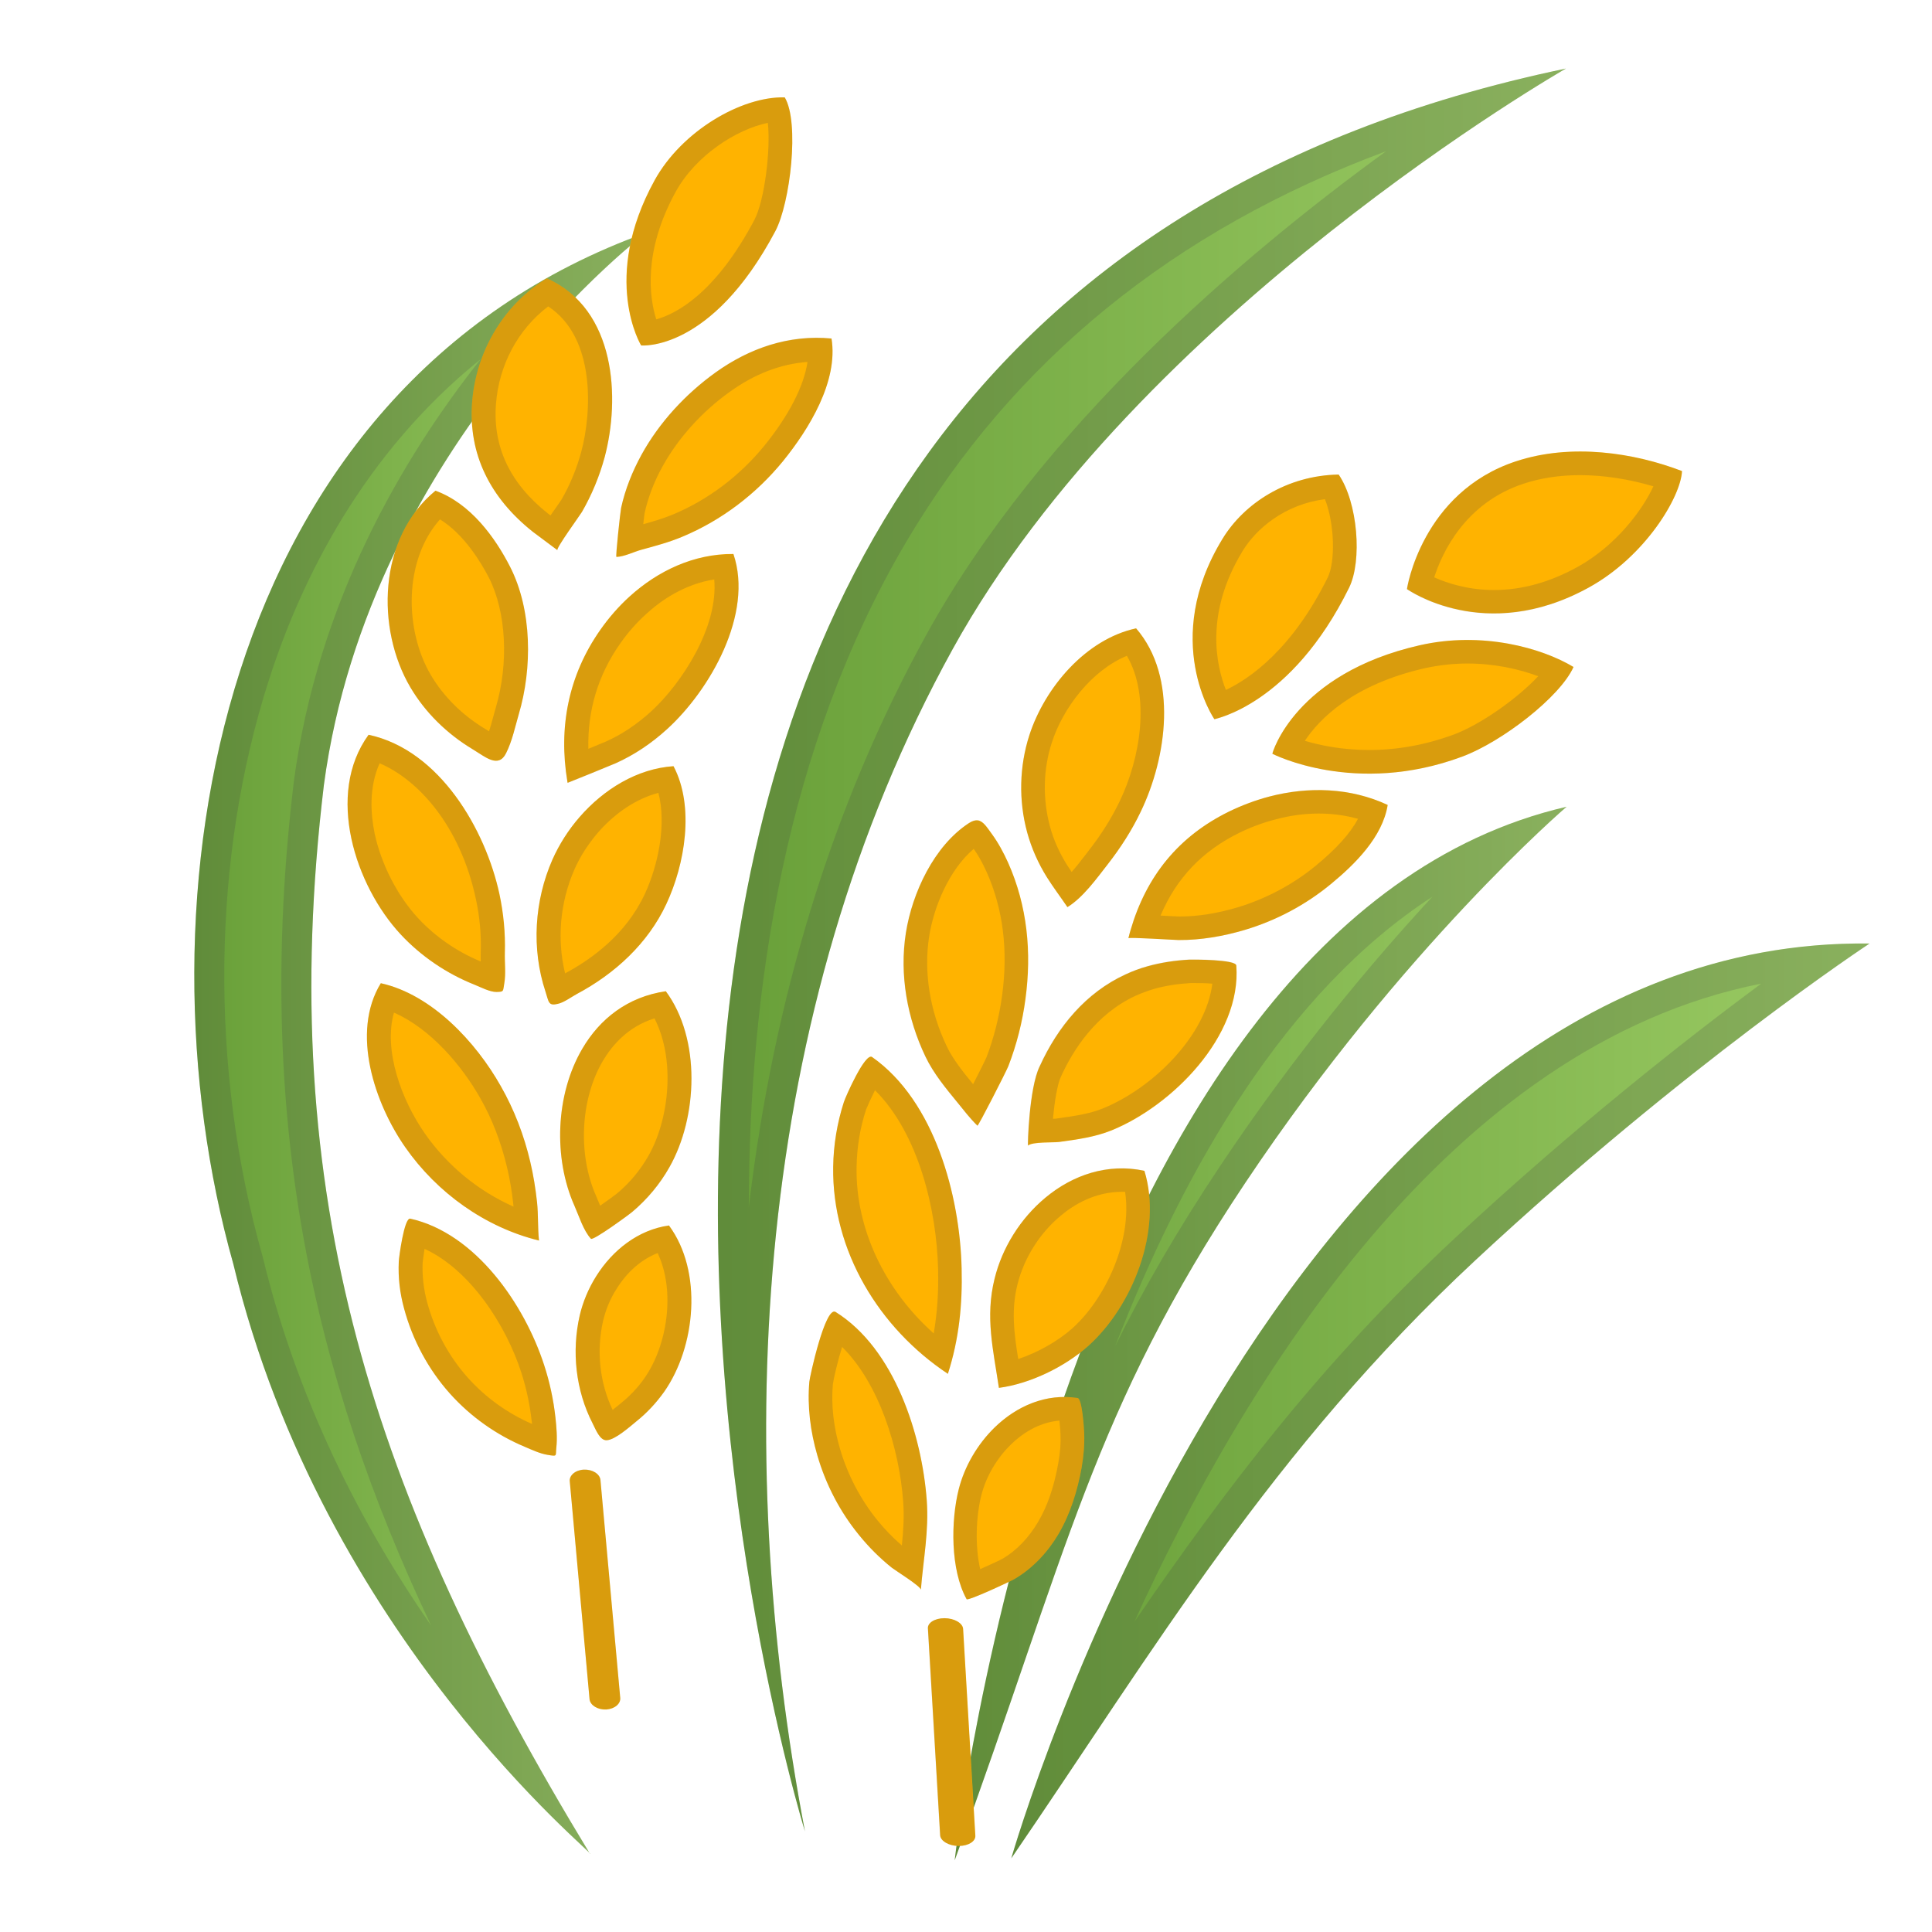
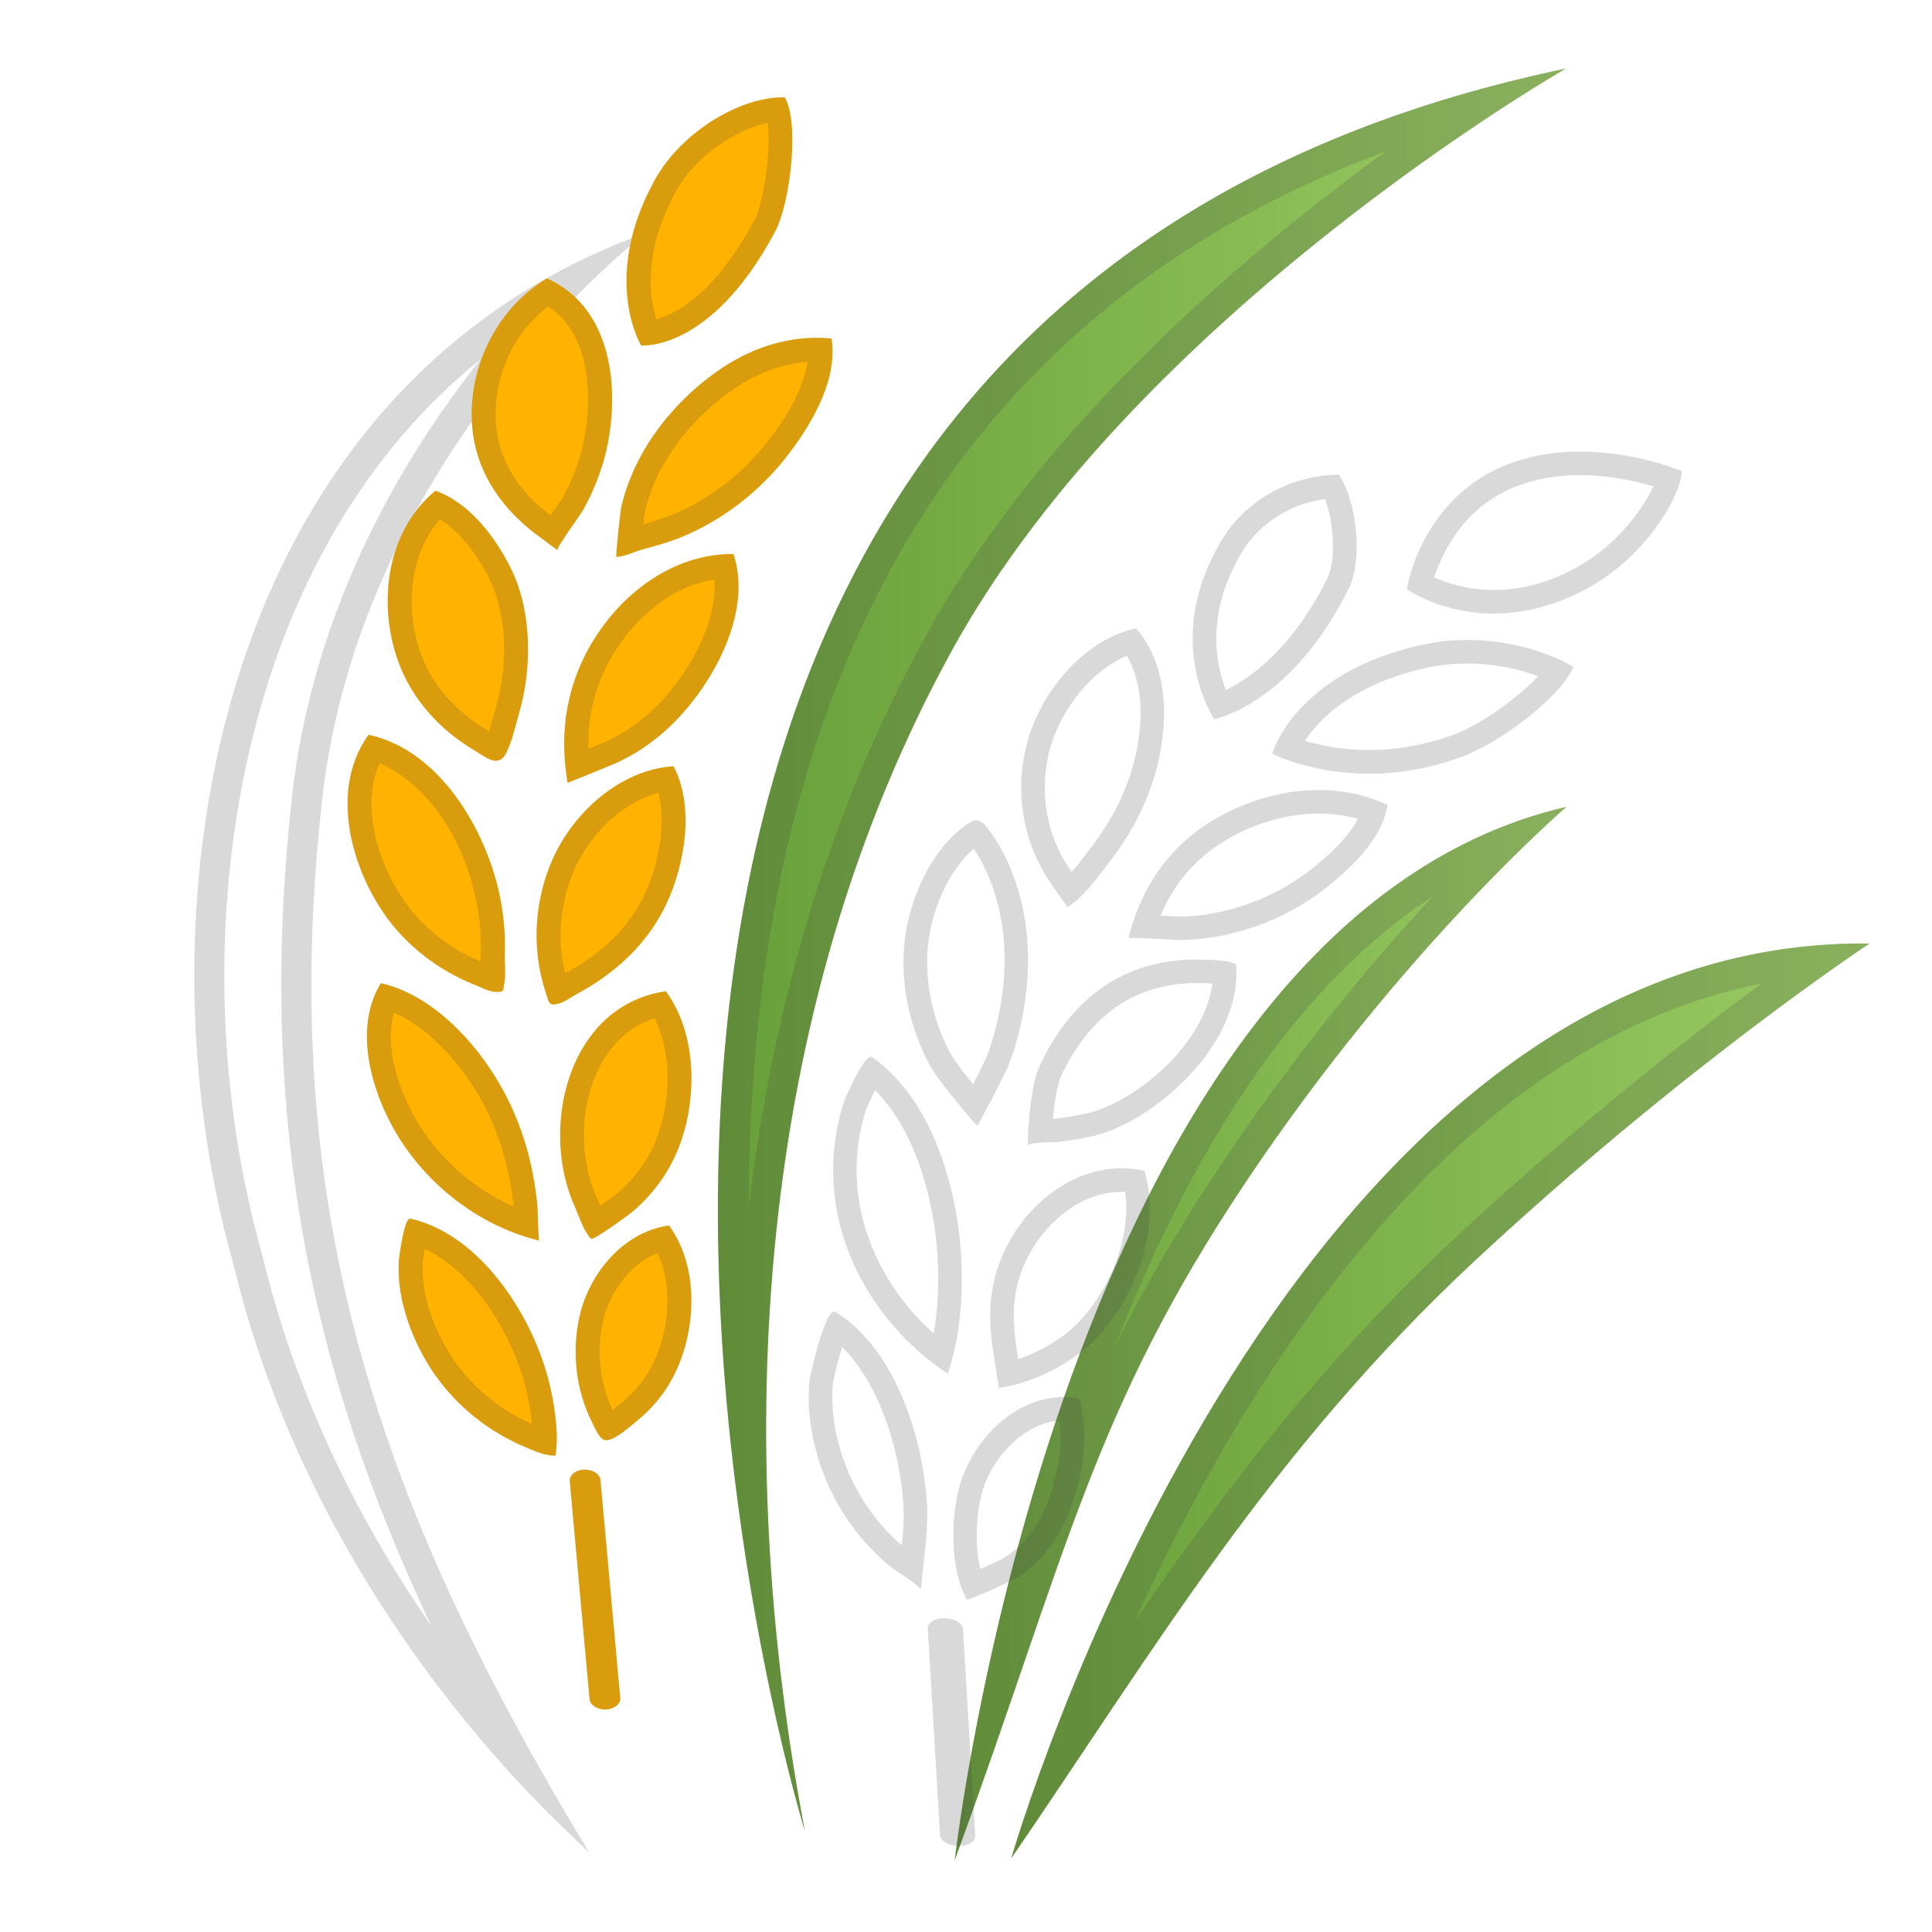
<svg xmlns="http://www.w3.org/2000/svg" enable-background="new 0 0 128 128" viewBox="0 0 128 128">
  <path d="m-191.47 43.45c1.11-0.16 2.19-0.11 3.27-0.01l-0.35 0.51c-0.48-0.98-0.92-1.98-1.16-3.07 0.74 0.85 1.29 1.79 1.79 2.76l-0.35 0.51c-1.07-0.14-2.15-0.32-3.2-0.7z" fill="#33691E" />
  <path d="m-179.05 33.6c0.51 1 0.81 2.04 1.06 3.1l-0.59-0.17c0.77-0.77 1.58-1.5 2.54-2.09-0.57 0.97-1.28 1.79-2.04 2.58l-0.59-0.17c-0.23-1.06-0.41-2.13-0.38-3.25z" fill="#33691E" />
-   <path d="m-186.8 51.45c1.11-0.16 2.19-0.11 3.27-0.01l-0.35 0.51c-0.48-0.98-0.92-1.98-1.16-3.07 0.74 0.85 1.29 1.79 1.79 2.76l-0.35 0.51c-1.08-0.14-2.15-0.32-3.2-0.7z" fill="#33691E" />
  <path d="m-192.12 61.4c1.01-0.49 2.06-0.77 3.11-1l-0.18 0.59c-0.76-0.78-1.47-1.61-2.04-2.58 0.96 0.58 1.77 1.32 2.54 2.09l-0.18 0.59c-1.06 0.2-2.13 0.36-3.25 0.31z" fill="#33691E" />
  <path d="m-187.4 67.17c1.11-0.16 2.19-0.11 3.27-0.01l-0.35 0.51c-0.48-0.98-0.92-1.98-1.16-3.07 0.74 0.85 1.29 1.79 1.79 2.76l-0.35 0.51c-1.08-0.14-2.15-0.32-3.2-0.7z" fill="#33691E" />
-   <path d="m-192.02 77.4c0.98-0.54 2.01-0.88 3.06-1.17l-0.15 0.6c-0.8-0.74-1.56-1.52-2.17-2.46 0.99 0.53 1.84 1.22 2.65 1.95l-0.15 0.6c-1.06 0.25-2.12 0.47-3.24 0.48z" fill="#33691E" />
  <linearGradient id="d" x1="63.25" x2="103.79" y1="88.351" y2="88.351" gradientUnits="userSpaceOnUse">
    <stop stop-color="#689F38" offset=".005" />
    <stop stop-color="#9CCC65" offset="1" />
  </linearGradient>
  <path d="m63.25 123.25s7.04-62.04 40.54-69.8c0 0-10.86 9.3-21.29 24.92-10.12 15.17-11.75 24.38-19.25 44.88z" fill="url(#d)" />
  <g opacity=".2">
    <path d="m94.9 59.41c-3.98 4.3-9.06 10.34-14.07 17.85-2.88 4.32-5.09 8.17-6.94 11.91 4.56-11.71 11.28-23.45 21.01-29.76m8.89-5.96c-33.5 7.76-40.54 69.8-40.54 69.8 7.5-20.5 9.13-29.71 19.25-44.88 10.43-15.62 21.29-24.92 21.29-24.92z" fill="#424242" />
  </g>
  <linearGradient id="c" x1="67" x2="123.86" y1="92.82" y2="92.82" gradientUnits="userSpaceOnUse">
    <stop stop-color="#689F38" offset=".005" />
    <stop stop-color="#9CCC65" offset="1" />
  </linearGradient>
-   <path d="m67 123.12s17.5-61.12 56.86-60.61c0 0-12.18 8.02-26.11 20.98-13.52 12.59-21.25 25.76-30.75 39.63z" fill="url(#c)" />
+   <path d="m67 123.12s17.5-61.12 56.86-60.61c0 0-12.18 8.02-26.11 20.98-13.52 12.59-21.25 25.76-30.75 39.63" fill="url(#c)" />
  <g opacity=".2">
    <path d="m116.68 65.17c-4.94 3.66-12.37 9.49-20.3 16.87-8.87 8.25-15.22 16.66-21.22 25.4 7.24-15.86 20.88-38.2 41.52-42.27m6.69-2.66c-39.01 0.01-56.37 60.61-56.37 60.61 9.5-13.88 17.23-27.05 30.75-39.62 13.93-12.96 26.11-20.98 26.11-20.98-0.17-0.01-0.33-0.01-0.49-0.01z" fill="#424242" />
  </g>
  <linearGradient id="b" x1="47.567" x2="103.75" y1="62.938" y2="62.938" gradientUnits="userSpaceOnUse">
    <stop stop-color="#689F38" offset=".005" />
    <stop stop-color="#9CCC65" offset="1" />
  </linearGradient>
  <path d="m53.33 121.33s-30.92-99.83 50.42-116.79c0 0-28.36 16.22-40.63 38.46-13.33 24.17-14.62 53-9.79 78.33z" fill="url(#b)" />
  <g opacity=".2">
    <path d="m91.83 10.02c-9.5 6.9-22.86 18.26-30.45 32.02-6.19 11.2-10.14 24.09-11.77 37.96 0.01-14.49 2.44-30.55 10.42-44.08 7.08-12 17.74-20.68 31.8-25.9m11.92-5.48c-81.33 16.96-50.42 116.79-50.42 116.79-4.83-25.33-3.54-54.16 9.79-78.33 12.27-22.23 40.63-38.46 40.63-38.46z" fill="#424242" />
  </g>
  <linearGradient id="a" x1="12.869" x2="42.894" y1="69.098" y2="69.098" gradientUnits="userSpaceOnUse">
    <stop stop-color="#689F38" offset=".005" />
    <stop stop-color="#9CCC65" offset="1" />
  </linearGradient>
-   <path d="m39.08 122.81c0.62 0.25-17.66-14.29-23.62-39.06-6.75-23.93-1.2-58.1 27.43-68.36 0.16-0.25-18.4 13.95-21.43 36.61-3.27 27.19 3.21 47.08 17.62 70.81z" fill="url(#a)" />
  <g opacity=".2">
    <path d="m31.85 23.79c-5.19 6.55-10.79 16.08-12.38 27.97-2.67 22.24 1.28 39.44 9.09 55.93-5.28-7.6-9.11-15.93-11.15-24.41-0.01-0.03-0.01-0.05-0.02-0.07-3.52-12.46-3.36-26.37 0.42-38.14 2.17-6.76 6.28-15.02 14.04-21.28m11.04-8.4s-0.01 0-0.02 0.01c0.01-0.01 0.02-0.01 0.02-0.01zm-0.02 0.01c-28.61 10.27-34.16 44.42-27.41 68.35 5.67 23.53 22.46 37.83 23.58 38.99-14.38-23.7-20.85-43.58-17.58-70.74 2.95-22.11 20.69-36.16 21.41-36.6zm-3.83 107.34c0.01 0.02 0.03 0.05 0.04 0.07h0.01c0.02 0 0-0.02-0.05-0.07z" fill="#424242" />
  </g>
  <path d="m40.17 113.26c-0.56 0.03-1.06-0.27-1.11-0.67l-1.31-14.43c-0.05-0.4 0.36-0.76 0.92-0.79s1.06 0.27 1.11 0.67l1.31 14.43c0.05 0.4-0.36 0.75-0.92 0.79zm11.82-106.81c-2.87-0.07-6.82 2.23-8.62 5.49-3.59 6.51-0.9 10.96-0.89 10.95-0.01-0.01 4.62 0.47 8.89-7.58 0.98-1.85 1.62-7.2 0.62-8.86zm-26.76 58.69c-2.01 3.28-0.39 7.99 1.62 10.87 2.1 3.01 5.28 5.3 8.86 6.18-0.09-0.85-0.04-1.7-0.13-2.55-0.1-0.9-0.24-1.79-0.45-2.67-0.41-1.75-1.06-3.45-1.95-5.01-1.64-2.91-4.56-6.07-7.95-6.82zm13.35 4.34c-1.78 3.03-1.93 7.25-0.52 10.41 0.29 0.65 0.59 1.64 1.09 2.18 0.14 0.15 2.52-1.59 2.75-1.79 0.98-0.83 1.82-1.83 2.45-2.95 1.87-3.3 2.1-8.5-0.24-11.66-2.54 0.37-4.38 1.84-5.53 3.81zm-11.4 11.26c-0.4-0.09-0.75 2.57-0.76 2.84-0.05 1.07 0.07 2.08 0.35 3.11 0.56 2.08 1.6 4.03 3.04 5.64 1.37 1.53 3.08 2.74 4.97 3.53 0.47 0.2 1 0.45 1.51 0.53 0.67 0.11 0.51 0.09 0.57-0.49 0.07-0.61 0.01-1.36-0.06-1.98-0.13-1.18-0.38-2.35-0.75-3.48-1.29-3.98-4.52-8.73-8.87-9.7zm12.32 3.81c-0.51 0.81-0.88 1.7-1.09 2.59-0.55 2.39-0.27 4.98 0.85 7.16 0.22 0.43 0.48 1.14 0.93 1.12 0.56-0.02 1.55-0.91 1.98-1.26 0.7-0.56 1.31-1.22 1.83-1.95 2.09-2.98 2.58-7.96 0.32-11.02-2.05 0.29-3.74 1.64-4.82 3.36zm-15.08-35.87c-2.87 3.94-0.88 9.99 2.12 13.22 1.35 1.45 3.04 2.6 4.9 3.34 0.4 0.16 1.02 0.49 1.46 0.48 0.5-0.01 0.42-0.04 0.51-0.55 0.12-0.67 0.02-1.38 0.04-2.06 0.04-1.3-0.09-2.61-0.36-3.88-0.92-4.25-3.95-9.54-8.67-10.55zm13.98 5.45c-0.75 0.86-1.36 1.83-1.8 2.82-1.2 2.73-1.4 5.91-0.46 8.75 0.22 0.68 0.18 0.96 0.81 0.81 0.42-0.09 0.89-0.45 1.26-0.65 2.52-1.34 4.72-3.35 5.94-5.97 1.23-2.63 1.88-6.46 0.47-9.13-2.4 0.16-4.62 1.53-6.22 3.37zm-9.55-21.62c-3.82 3.14-3.94 9.17-1.66 13.03 0.98 1.66 2.42 3.08 4.14 4.11 0.81 0.49 1.69 1.28 2.2 0.25 0.41-0.82 0.59-1.72 0.84-2.58 0.9-3.03 0.89-6.89-0.57-9.76-1-1.96-2.63-4.21-4.95-5.05zm12.87 7c-0.73 0.66-1.39 1.42-1.95 2.22-2.11 3.01-2.78 6.45-2.18 10.05 0 0.03 0.01 0.06 0.02 0.08 0 0.01 2.97-1.2 3.17-1.29 1.25-0.56 2.39-1.33 3.41-2.26 2.84-2.58 5.75-7.64 4.4-11.61-2.6-0.02-4.99 1.11-6.87 2.81zm-5.49-21.07c-3 1.83-4.7 5.01-4.95 8.19-0.27 3.45 1.19 6.36 4.03 8.61 0.09 0.07 1.62 1.21 1.62 1.21-0.11-0.11 1.5-2.32 1.63-2.54 0.66-1.15 1.16-2.37 1.5-3.62 1.03-3.88 0.77-9.8-3.83-11.85zm11.19 6.23c-1.98 1.42-3.74 3.31-4.93 5.48-0.6 1.1-1.07 2.27-1.34 3.5-0.05 0.24-0.38 3.25-0.31 3.25 0.54-0.02 1.15-0.34 1.67-0.48 0.92-0.25 1.82-0.49 2.7-0.86 2.59-1.08 4.89-2.83 6.67-5.01 1.71-2.11 3.67-5.28 3.21-8.12-2.86-0.27-5.46 0.66-7.67 2.24z" fill="#FFB300" />
  <g opacity=".2">
    <path d="m50.87 8.14c0.2 1.74-0.21 5.13-0.89 6.43-2.57 4.85-5.15 6.21-6.5 6.59-0.45-1.42-0.9-4.47 1.29-8.46 1.32-2.39 3.99-4.12 6.1-4.56m-14.55 12.16c3.18 2.09 2.87 7.08 2.2 9.59-0.3 1.13-0.75 2.22-1.32 3.21-0.05 0.07-0.16 0.24-0.31 0.45s-0.29 0.41-0.42 0.6c-0.09-0.07-0.16-0.12-0.18-0.14-2.5-1.98-3.65-4.41-3.43-7.25 0.2-2.6 1.47-4.95 3.46-6.46m17.18 3.68c-0.24 1.6-1.23 3.54-2.86 5.55-1.64 2.01-3.73 3.58-6.04 4.55-0.63 0.26-1.29 0.46-1.98 0.65 0.04-0.36 0.07-0.66 0.09-0.75 0.23-1.03 0.62-2.06 1.18-3.07 1.03-1.87 2.61-3.63 4.46-4.95 1.65-1.19 3.38-1.85 5.15-1.98m-24.35 10.43c1.57 0.97 2.68 2.78 3.24 3.86 1.15 2.27 1.33 5.65 0.46 8.6-0.07 0.24-0.13 0.48-0.2 0.72-0.08 0.3-0.16 0.59-0.25 0.86-0.09-0.06-0.17-0.11-0.26-0.16-1.51-0.91-2.75-2.14-3.59-3.56-1.75-2.96-1.83-7.58 0.6-10.32m18.17 3.98c0.28 3.14-2.14 6.88-4.2 8.76-0.94 0.85-1.94 1.52-2.98 1.98-0.08 0.04-0.59 0.24-1.16 0.48-0.06-2.54 0.64-4.88 2.1-6.96 0.5-0.72 1.08-1.38 1.72-1.96 1-0.92 2.55-1.99 4.52-2.3m-22.17 12.18c2.53 1.07 5.34 4.11 6.38 9 0.25 1.16 0.36 2.34 0.32 3.51-0.01 0.21 0 0.41 0 0.62-1.58-0.65-3.02-1.65-4.16-2.88-1.36-1.47-2.43-3.56-2.87-5.6-0.26-1.28-0.39-3.04 0.33-4.65m18.47 1.96c0.55 2.09-0.02 4.81-0.9 6.7-1.25 2.69-3.55 4.33-5.25 5.24-0.01 0.01-0.02 0.01-0.03 0.02-0.55-2.24-0.34-4.71 0.62-6.89 0.37-0.85 0.91-1.68 1.54-2.42 1.16-1.34 2.58-2.27 4.02-2.65m-17.52 14.56c2.43 1.06 4.49 3.5 5.71 5.65 0.8 1.4 1.39 2.95 1.78 4.59 0.19 0.79 0.33 1.63 0.42 2.48 0 0.04 0.01 0.09 0.01 0.13-2.31-1.02-4.38-2.71-5.87-4.84-1.58-2.27-2.75-5.54-2.05-8.01m17.26 0.38c1.41 2.75 0.97 6.69-0.39 9.09-0.54 0.95-1.24 1.8-2.09 2.51-0.15 0.12-0.63 0.47-1.12 0.81 0-0.01-0.01-0.02-0.01-0.03-0.09-0.21-0.17-0.42-0.25-0.6-1.23-2.75-1.05-6.43 0.44-8.96 0.61-1.03 1.66-2.27 3.42-2.82m-14.97 14.17m-0.26 1.1c3.02 1.39 5.39 5.04 6.41 8.2 0.33 1.03 0.56 2.1 0.68 3.16 0.01 0.06 0.02 0.14 0.03 0.24-1.62-0.7-3.09-1.76-4.26-3.07-1.26-1.41-2.19-3.14-2.69-4.99-0.24-0.9-0.33-1.73-0.3-2.61 0.02-0.18 0.07-0.55 0.13-0.93m15.44 0.28c1.21 2.55 0.62 6.16-0.87 8.28-0.43 0.62-0.95 1.17-1.52 1.63l-0.23 0.19c-0.08 0.07-0.22 0.18-0.36 0.29-0.86-1.79-1.09-3.93-0.63-5.91 0.17-0.73 0.47-1.46 0.89-2.11 0.7-1.13 1.66-1.96 2.72-2.37m8.29-76.57c-2.86 0-6.71 2.28-8.48 5.49-3.58 6.5-0.9 10.95-0.89 10.95h0.12c0.76 0 4.91-0.31 8.76-7.58 0.98-1.85 1.61-7.21 0.62-8.86h-0.13zm-15.63 11.99c-3 1.83-4.7 5.01-4.95 8.19-0.27 3.45 1.19 6.36 4.03 8.61 0.09 0.07 1.62 1.21 1.62 1.21-0.11-0.11 1.5-2.32 1.63-2.54 0.66-1.15 1.16-2.37 1.5-3.62 1.03-3.88 0.77-9.8-3.83-11.85zm17.9 3.93c-2.47 0-4.75 0.89-6.71 2.29-1.98 1.42-3.74 3.31-4.93 5.48-0.6 1.1-1.07 2.27-1.34 3.5-0.05 0.24-0.38 3.25-0.31 3.25 0.54-0.02 1.15-0.34 1.67-0.48 0.92-0.25 1.82-0.49 2.7-0.86 2.59-1.08 4.89-2.83 6.67-5.01 1.71-2.11 3.67-5.28 3.21-8.12-0.33-0.03-0.65-0.05-0.96-0.05zm-25.28 10.14c-3.82 3.14-3.94 9.17-1.66 13.03 0.98 1.66 2.42 3.08 4.14 4.11 0.52 0.31 1.07 0.75 1.53 0.75 0.26 0 0.49-0.13 0.67-0.5 0.41-0.82 0.59-1.72 0.84-2.58 0.9-3.03 0.89-6.89-0.57-9.76-1-1.96-2.63-4.21-4.95-5.05zm19.61 4.21c-2.55 0-4.89 1.12-6.74 2.8-0.73 0.66-1.39 1.42-1.95 2.22-2.11 3.01-2.78 6.45-2.18 10.05 0 0.03 0.01 0.06 0.02 0.08 0.02 0 2.97-1.2 3.17-1.29 1.25-0.56 2.39-1.33 3.41-2.26 2.84-2.58 5.75-7.64 4.4-11.61-0.05 0.01-0.09 0.01-0.13 0.01zm-24.04 11.96c-2.87 3.94-0.88 9.99 2.12 13.22 1.35 1.45 3.04 2.6 4.9 3.34 0.4 0.16 1.01 0.48 1.44 0.48h0.01c0.5-0.01 0.42-0.04 0.51-0.55 0.12-0.67 0.02-1.38 0.04-2.06 0.04-1.3-0.09-2.61-0.36-3.88-0.91-4.25-3.94-9.54-8.66-10.55zm20.21 2.09c-2.41 0.15-4.63 1.52-6.23 3.36-0.75 0.86-1.36 1.83-1.8 2.82-1.2 2.73-1.4 5.91-0.46 8.75 0.19 0.56 0.19 0.85 0.54 0.85 0.07 0 0.16-0.01 0.26-0.04 0.42-0.09 0.89-0.45 1.26-0.65 2.52-1.34 4.72-3.35 5.94-5.97 1.24-2.62 1.89-6.44 0.49-9.12zm-19.4 14.37c-2.01 3.28-0.39 7.99 1.62 10.87 2.1 3.01 5.28 5.3 8.86 6.18-0.09-0.85-0.04-1.7-0.13-2.55-0.1-0.9-0.24-1.79-0.45-2.67-0.41-1.75-1.06-3.45-1.95-5.01-1.64-2.91-4.56-6.07-7.95-6.82zm18.89 0.54c-2.54 0.36-4.38 1.83-5.54 3.8-1.78 3.03-1.93 7.25-0.52 10.41 0.29 0.65 0.59 1.64 1.09 2.18 0.01 0.01 0.01 0.01 0.03 0.01 0.3 0 2.51-1.61 2.72-1.79 0.98-0.83 1.82-1.83 2.45-2.95 1.88-3.3 2.11-8.5-0.23-11.66zm-16.96 15.06c-0.39 0-0.73 2.58-0.74 2.84-0.05 1.07 0.07 2.08 0.35 3.11 0.56 2.08 1.6 4.03 3.04 5.64 1.37 1.53 3.08 2.74 4.97 3.53 0.47 0.2 1 0.45 1.51 0.53 0.19 0.03 0.31 0.05 0.39 0.05 0.2 0 0.13-0.13 0.18-0.55 0.07-0.61 0.01-1.36-0.06-1.98-0.13-1.18-0.38-2.35-0.75-3.48-1.29-3.98-4.52-8.73-8.88-9.7 0 0.01-0.01 0.01-0.01 0.01zm17.16 0.45c-2.04 0.29-3.74 1.64-4.82 3.36-0.51 0.81-0.88 1.7-1.09 2.59-0.55 2.39-0.27 4.98 0.85 7.16 0.21 0.42 0.48 1.12 0.92 1.12h0.02c0.56-0.02 1.55-0.91 1.98-1.26 0.7-0.56 1.31-1.22 1.83-1.95 2.08-2.98 2.57-7.96 0.31-11.02zm-5.56 16.17h-0.09c-0.56 0.03-0.98 0.39-0.92 0.79l1.31 14.43c0.05 0.38 0.5 0.67 1.02 0.67h0.09c0.56-0.03 0.98-0.39 0.92-0.79l-1.31-14.43c-0.05-0.38-0.5-0.67-1.02-0.67z" fill="#424242" />
  </g>
-   <path d="m111.44 31.21c-3.17-1.22-7.33-1.86-11-0.65-6.25 2.06-7.24 8.47-7.22 8.47 0-0.01 5.14 3.69 12.03-0.1 3.75-2.05 6.11-6.01 6.19-7.72zm-53.66 38.82c-0.46-0.32-1.76 2.63-1.87 2.98-0.45 1.39-0.69 2.85-0.71 4.31-0.08 5.56 3.04 10.67 7.6 13.7 0.74-2.31 0.97-4.57 0.91-6.99-0.11-4.78-1.77-11.08-5.93-14zm11.48 9.32c-1.65 1.37-2.87 3.32-3.37 5.38-0.63 2.54-0.08 4.72 0.29 7.22 2.06-0.27 4.36-1.39 5.9-2.76 2.97-2.65 4.95-7.69 3.74-11.62-2.45-0.52-4.76 0.28-6.56 1.78zm-13.9 7.57c-0.68-0.42-1.71 4.27-1.74 4.63-0.14 1.63 0.07 3.3 0.53 4.87 0.56 1.93 1.5 3.74 2.77 5.29 0.64 0.79 1.37 1.52 2.17 2.16 0.23 0.18 1.94 1.24 1.92 1.46 0.16-2.01 0.54-3.89 0.39-5.93-0.32-4.32-2.13-10.04-6.04-12.48zm10.54 7.65c-1.15 1.12-2 2.59-2.38 4.09-0.53 2.09-0.56 5.34 0.52 7.29 0.08 0.14 2.91-1.18 3.18-1.34 1.21-0.71 2.2-1.78 2.91-2.98 0.79-1.35 1.25-2.86 1.53-4.39 0.13-0.76 0.2-1.52 0.17-2.3-0.01-0.27-0.13-2.28-0.44-2.32-2.1-0.32-4.04 0.54-5.49 1.95zm-1.12-40.22c-0.16-0.02-0.35 0.03-0.58 0.18-2.32 1.51-3.76 4.63-4.18 7.27-0.44 2.79 0.09 5.68 1.3 8.21 0.53 1.11 1.35 2.1 2.13 3.05 0.43 0.53 0.82 1.04 1.31 1.52 0.05 0.05 1.91-3.59 2.05-3.95 0.55-1.43 0.93-2.92 1.13-4.44 0.42-3.09 0.13-6.17-1.15-9.04-0.3-0.66-0.64-1.3-1.07-1.89-0.33-0.45-0.57-0.86-0.94-0.91zm9.79 10.21c-2.61 1.2-4.48 3.44-5.69 6.1-0.7 1.43-0.8 5.24-0.77 5.24 0.27-0.26 1.69-0.19 2.06-0.24 1.17-0.16 2.37-0.32 3.48-0.77 3.99-1.62 8.62-6.24 8.26-10.92-0.03-0.4-2.8-0.4-3.11-0.39-0.93 0.05-1.88 0.19-2.77 0.44-0.51 0.14-0.99 0.32-1.46 0.54zm0.7-22.93c-3.34 0.72-6.05 3.93-7.07 7.07-0.67 2.07-0.72 4.34-0.15 6.44 0.29 1.06 0.73 2.05 1.31 2.98 0.42 0.67 0.92 1.33 1.36 1.98 1.03-0.63 1.94-1.9 2.68-2.85 0.84-1.08 1.59-2.24 2.18-3.48 1.71-3.55 2.5-8.89-0.31-12.14zm8.84 11.14c-0.92 0.24-1.82 0.58-2.67 0.99-3.37 1.65-5.5 4.3-6.54 7.87-0.05 0.17-0.1 0.35-0.14 0.53 0.02-0.08 3.1 0.12 3.32 0.12 1.48 0.01 2.97-0.25 4.39-0.67 2.08-0.62 4.04-1.66 5.72-3.05 1.59-1.31 3.41-3.11 3.75-5.23-2.46-1.15-5.25-1.23-7.83-0.56zm4.58-21.33c-3.44 0.06-6.26 1.91-7.69 4.25-4.12 6.73-0.55 11.97-0.54 11.96-0.01-0.02 5.08-0.92 8.92-8.71 0.88-1.79 0.58-5.64-0.69-7.5zm5.37 11.31c-8.27 1.88-9.79 7.17-9.76 7.19 0 0 5.47 2.83 12.57 0.19 2.62-0.97 6.48-3.94 7.38-5.94-2.11-1.27-6.06-2.38-10.19-1.44zm-30.54 79.55c-0.64 0-1.2-0.32-1.23-0.7l-0.81-13.7c-0.04-0.38 0.45-0.69 1.1-0.69 0.64 0 1.2 0.32 1.23 0.7l0.81 13.7c0.03 0.38-0.46 0.69-1.1 0.69z" fill="#FFB300" />
  <g opacity=".2">
    <path d="m104.69 31.48c1.55 0 3.23 0.26 4.85 0.74-0.69 1.51-2.44 3.92-5.04 5.35-1.83 1.01-3.68 1.52-5.52 1.52-1.73 0-3.11-0.46-3.96-0.84 0.53-1.64 2.04-4.92 5.91-6.2 1.14-0.38 2.41-0.57 3.76-0.57m-16.91 1.59c0.64 1.61 0.7 4.14 0.19 5.18-2.36 4.78-5.17 6.71-6.75 7.46-0.65-1.64-1.41-5.08 1.11-9.21 0.91-1.49 2.79-3.08 5.45-3.43m-13.12 10.38c1.56 2.68 0.91 6.75-0.48 9.64-0.52 1.08-1.19 2.16-2 3.2l-0.26 0.34c-0.28 0.36-0.59 0.77-0.92 1.14-0.11-0.16-0.21-0.31-0.31-0.47-0.52-0.83-0.9-1.69-1.13-2.56-0.49-1.82-0.45-3.79 0.13-5.55 0.72-2.25 2.61-4.77 4.97-5.74m22.56 0.51c1.8 0 3.43 0.37 4.69 0.84-1.36 1.46-3.79 3.19-5.58 3.86-1.84 0.68-3.73 1.03-5.62 1.03-1.78 0-3.26-0.31-4.26-0.61 0.95-1.43 3.16-3.72 7.95-4.81 0.92-0.2 1.86-0.31 2.82-0.31m-9.86 9.94c0.91 0 1.79 0.12 2.61 0.35-0.5 0.95-1.42 1.97-2.79 3.1-1.5 1.24-3.29 2.19-5.17 2.76-1.34 0.4-2.63 0.61-3.84 0.61h-0.07c-0.08 0-0.32-0.02-0.63-0.03-0.2-0.01-0.39-0.02-0.58-0.03 1.04-2.47 2.76-4.28 5.23-5.49 0.76-0.37 1.56-0.67 2.38-0.88 0.96-0.26 1.92-0.39 2.86-0.39m-22.31 1.93m-0.54 0.41c0.31 0.43 0.59 0.94 0.86 1.54 1.09 2.44 1.43 5.19 1.02 8.19-0.19 1.4-0.54 2.78-1.03 4.07-0.08 0.19-0.48 0.99-0.89 1.79-0.66-0.81-1.33-1.64-1.74-2.5-1.13-2.35-1.54-4.94-1.17-7.29 0.31-1.97 1.32-4.41 2.95-5.8m14.62 8.89c0.44 0 0.85 0.01 1.19 0.04-0.42 3.4-3.87 6.89-7.26 8.27-0.91 0.37-1.95 0.51-3.08 0.67-0.06 0.01-0.13 0.01-0.22 0.01 0.1-1.06 0.28-2.28 0.54-2.81 0.8-1.76 2.31-4.12 4.92-5.33 0.39-0.18 0.81-0.33 1.23-0.46 0.74-0.21 1.58-0.34 2.42-0.39h0.26m-20.58 6.13m-0.58 0.97c2.93 2.91 4.09 8.03 4.18 11.84 0.04 1.56-0.06 2.96-0.29 4.27-3.25-2.89-5.17-6.94-5.11-10.99 0.02-1.33 0.23-2.62 0.63-3.84 0.09-0.23 0.34-0.78 0.59-1.28m16.37 6.73h0.2c0.49 3.25-1.32 7.1-3.5 9.05-0.97 0.86-2.29 1.6-3.58 2.03-0.28-1.73-0.47-3.27-0.05-4.94 0.43-1.74 1.47-3.4 2.86-4.55 0.86-0.73 2.27-1.59 4.07-1.59m-18.08 9.06m-0.47 1.22c2.44 2.4 3.79 6.69 4.05 10.27 0.07 0.96 0.01 1.91-0.09 2.88-0.58-0.5-1.13-1.06-1.62-1.67-1.13-1.39-1.98-3.03-2.48-4.74-0.43-1.47-0.59-2.91-0.47-4.27 0.06-0.44 0.33-1.56 0.61-2.47m14.4 4.88c0.03 0.3 0.06 0.62 0.07 0.88 0.03 0.62-0.02 1.26-0.15 1.96-0.28 1.55-0.71 2.82-1.34 3.88-0.62 1.05-1.43 1.89-2.33 2.42-0.18 0.1-0.86 0.42-1.5 0.7-0.35-1.52-0.28-3.49 0.08-4.91 0.31-1.22 1.02-2.44 1.96-3.35 0.96-0.94 2.09-1.49 3.21-1.58m34.5-64.2c-1.44 0-2.88 0.19-4.26 0.65-6.25 2.06-7.24 8.47-7.22 8.47 0.01 0 2.26 1.61 5.76 1.61 1.8 0 3.93-0.42 6.27-1.71 3.75-2.06 6.11-6.01 6.19-7.73-1.98-0.76-4.34-1.29-6.74-1.29zm-16 1.52c-3.44 0.06-6.26 1.91-7.69 4.25-4.11 6.72-0.56 11.96-0.54 11.96-0.01-0.02 5.08-0.92 8.92-8.71 0.88-1.79 0.58-5.64-0.69-7.5zm-13.42 10.19c-3.34 0.72-6.05 3.93-7.07 7.07-0.67 2.07-0.72 4.34-0.15 6.44 0.29 1.06 0.73 2.05 1.31 2.98 0.42 0.67 0.92 1.33 1.36 1.98 1.03-0.63 1.94-1.9 2.68-2.85 0.84-1.08 1.59-2.24 2.18-3.48 1.71-3.55 2.5-8.89-0.31-12.14zm21.95 0.77c-1.02 0-2.08 0.11-3.16 0.35-8.27 1.88-9.79 7.17-9.76 7.19 0 0 2.54 1.32 6.41 1.32 1.81 0 3.9-0.29 6.16-1.13 2.62-0.97 6.48-3.94 7.38-5.94-1.56-0.94-4.13-1.79-7.03-1.79zm-9.86 9.94c-1.09 0-2.19 0.15-3.25 0.43-0.92 0.24-1.82 0.58-2.67 0.99-3.37 1.65-5.5 4.3-6.54 7.87-0.05 0.17-0.1 0.35-0.14 0.53 0-0.01 0.09-0.02 0.23-0.02 0.72 0 2.9 0.14 3.09 0.14h0.09c1.45 0 2.91-0.26 4.29-0.67 2.08-0.62 4.04-1.66 5.72-3.05 1.59-1.31 3.41-3.11 3.75-5.23-1.45-0.68-3.01-0.99-4.57-0.99zm-22.66 2.01c-0.15 0-0.31 0.06-0.51 0.18-2.32 1.51-3.76 4.63-4.18 7.27-0.44 2.79 0.09 5.68 1.3 8.21 0.53 1.11 1.35 2.1 2.13 3.05 0.43 0.53 0.82 1.04 1.31 1.52 0.07 0 1.91-3.6 2.05-3.95 0.55-1.43 0.93-2.92 1.13-4.44 0.42-3.09 0.13-6.17-1.15-9.04-0.3-0.66-0.64-1.3-1.07-1.89-0.33-0.45-0.58-0.86-0.94-0.91h-0.07zm14.43 9.22h-0.34c-0.93 0.05-1.88 0.19-2.77 0.44-0.51 0.14-0.99 0.33-1.46 0.54-2.61 1.2-4.48 3.44-5.69 6.1-0.7 1.43-0.8 5.24-0.77 5.24 0.27-0.26 1.69-0.19 2.06-0.24 1.17-0.16 2.37-0.32 3.48-0.77 3.99-1.62 8.62-6.24 8.26-10.92-0.01-0.34-1.94-0.39-2.77-0.39zm-21.43 6.44c-0.51 0-1.68 2.67-1.79 3-0.45 1.39-0.69 2.85-0.71 4.31-0.08 5.56 3.04 10.67 7.6 13.7 0.74-2.31 0.97-4.57 0.91-6.99-0.11-4.78-1.77-11.08-5.94-14-0.02-0.01-0.04-0.02-0.07-0.02zm16.64 7.39c-1.89 0-3.64 0.75-5.08 1.95-1.65 1.37-2.87 3.32-3.37 5.38-0.63 2.54-0.08 4.72 0.29 7.22 2.06-0.27 4.36-1.39 5.9-2.76 2.97-2.65 4.95-7.69 3.74-11.62-0.5-0.12-1-0.17-1.48-0.17zm-19.07 9.5c-0.67 0-1.62 4.31-1.65 4.65-0.14 1.63 0.07 3.3 0.53 4.87 0.56 1.93 1.5 3.74 2.77 5.29 0.64 0.79 1.37 1.52 2.17 2.16 0.23 0.18 1.94 1.24 1.92 1.46 0.16-2.01 0.54-3.89 0.39-5.93-0.32-4.32-2.12-10.04-6.04-12.48-0.03-0.02-0.06-0.02-0.09-0.02zm15.25 5.65c-1.76 0-3.37 0.81-4.62 2.02-1.15 1.12-2 2.59-2.38 4.09-0.53 2.09-0.56 5.34 0.52 7.29 0 0.01 0.02 0.01 0.03 0.01 0.33 0 2.89-1.2 3.15-1.35 1.21-0.71 2.2-1.78 2.91-2.98 0.79-1.35 1.25-2.86 1.53-4.39 0.13-0.76 0.2-1.52 0.17-2.3-0.01-0.27-0.13-2.28-0.44-2.32-0.3-0.05-0.59-0.07-0.87-0.07zm-7.96 14.66c-0.64 0-1.13 0.31-1.09 0.69l0.81 13.7c0.04 0.38 0.59 0.7 1.23 0.7h0.01c0.64 0 1.13-0.31 1.09-0.69l-0.81-13.7c-0.04-0.38-0.59-0.7-1.24-0.7z" fill="#424242" />
  </g>
</svg>